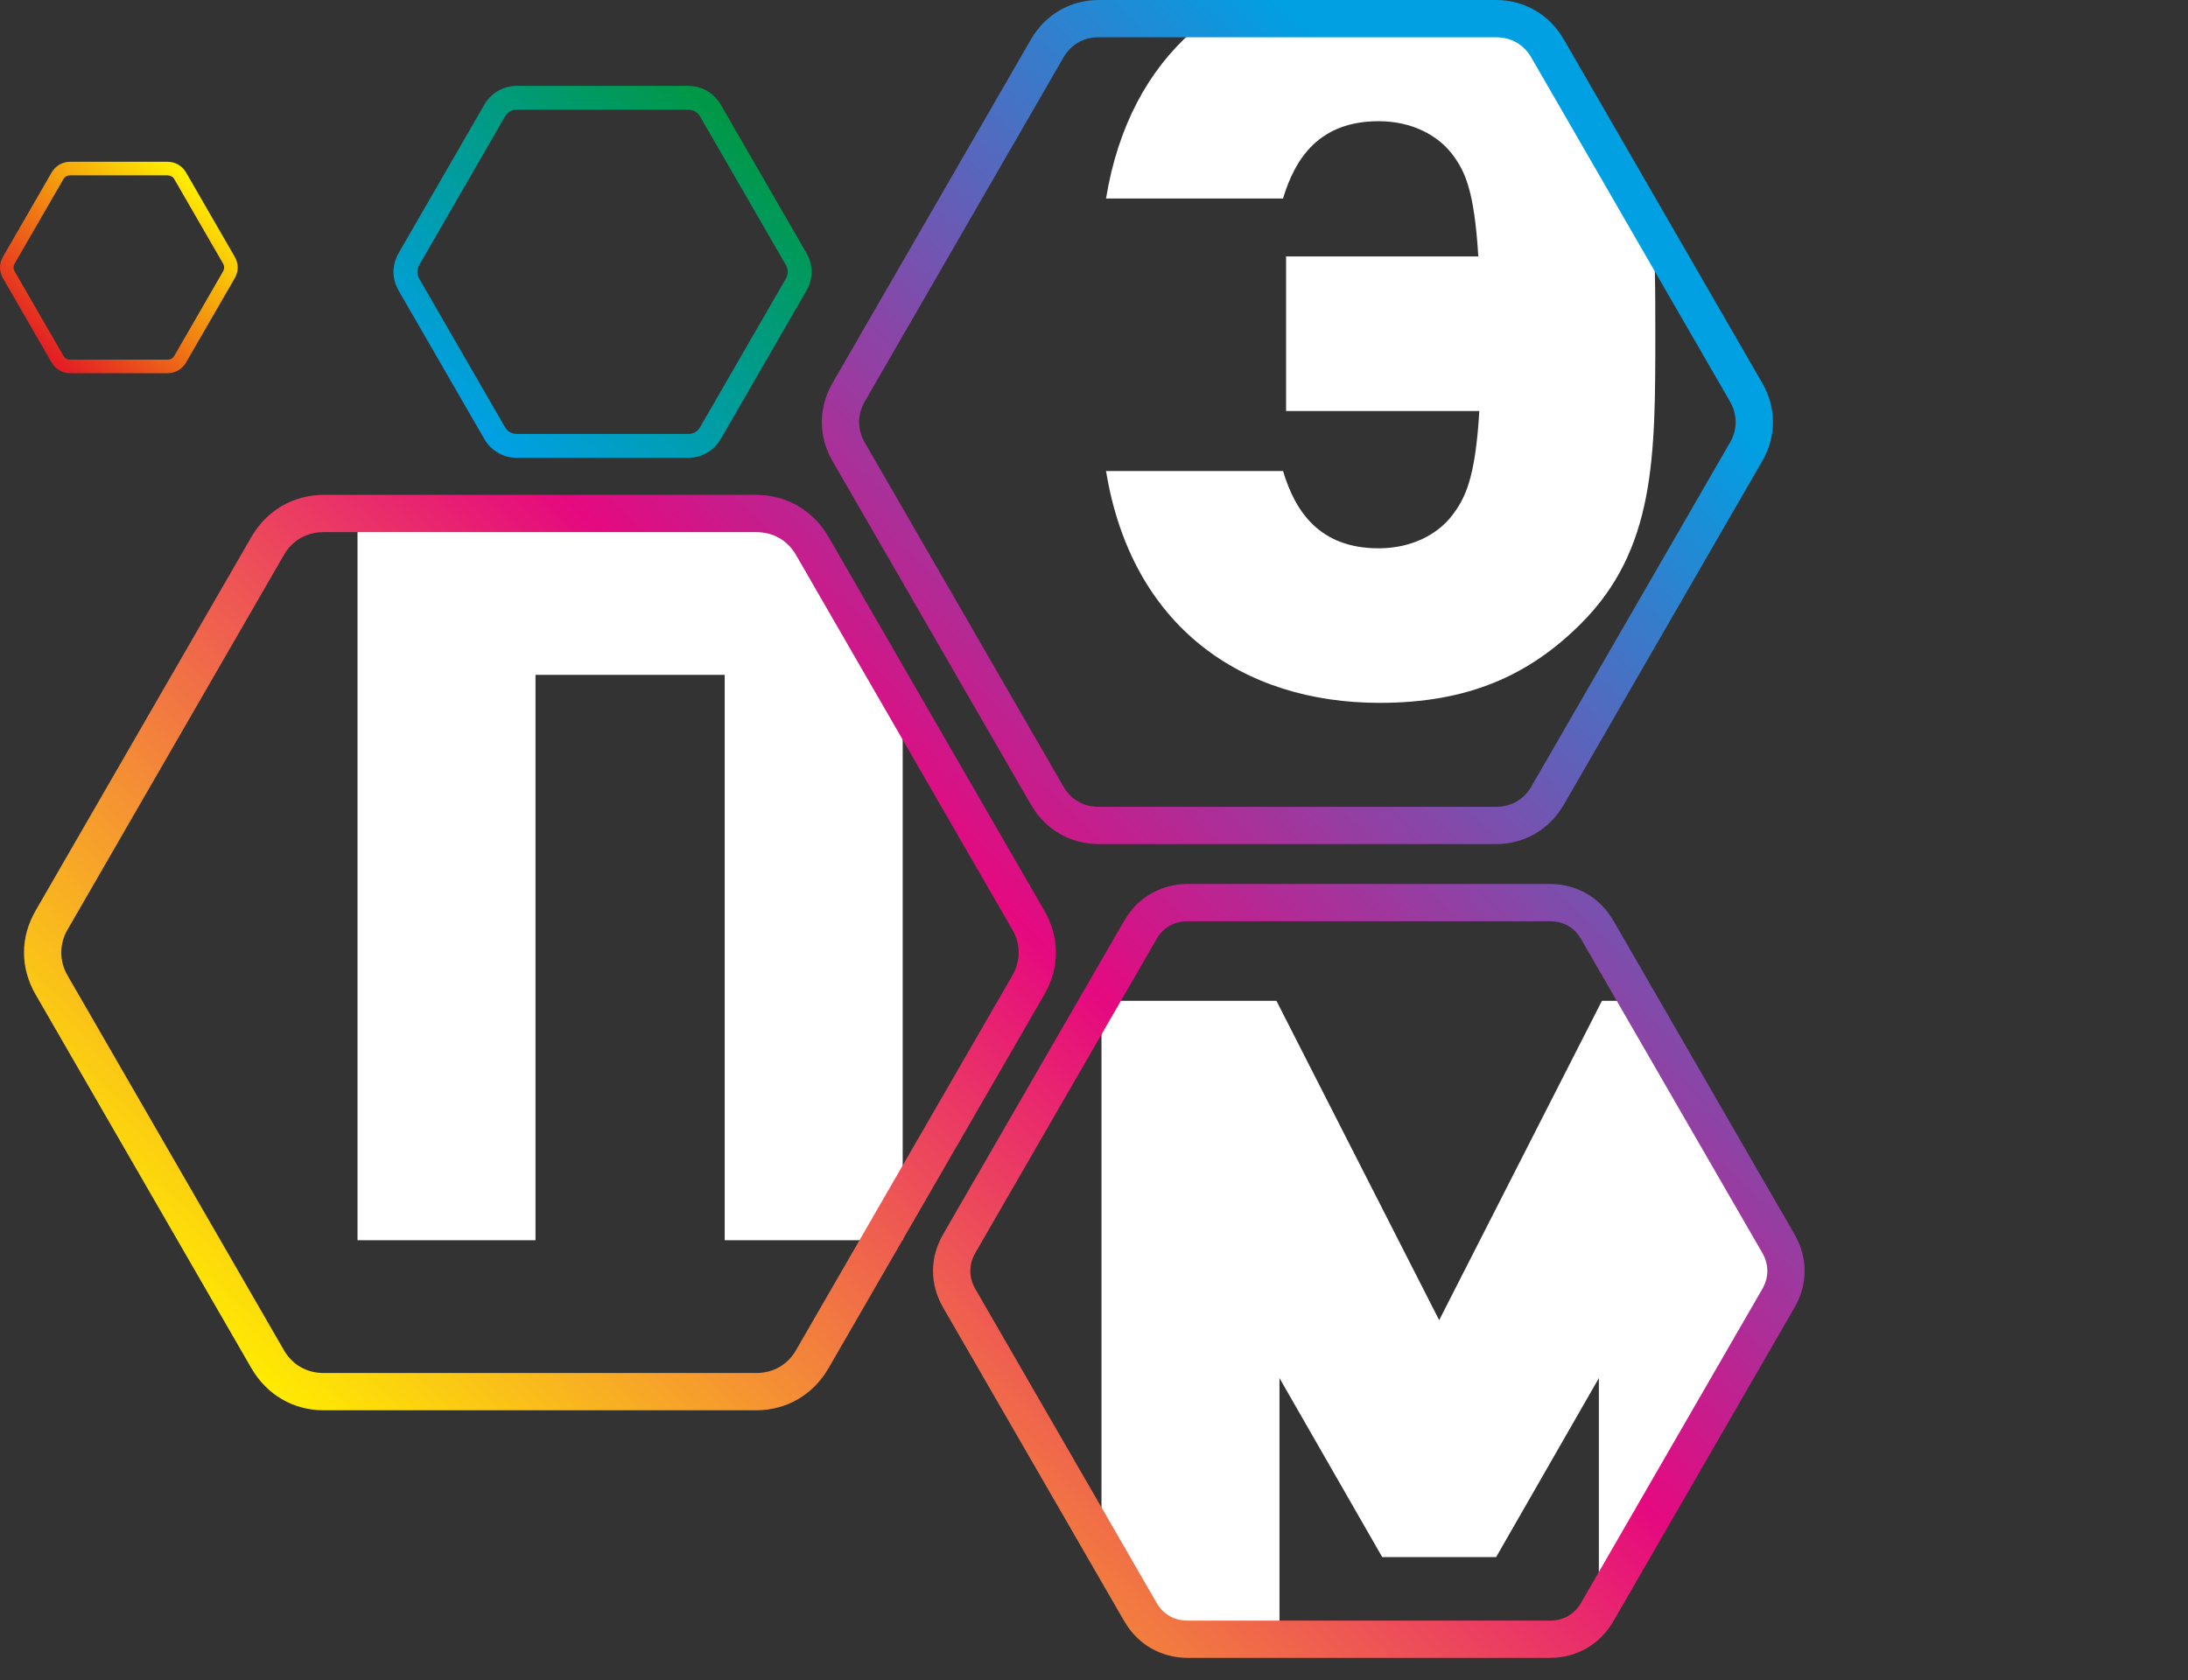
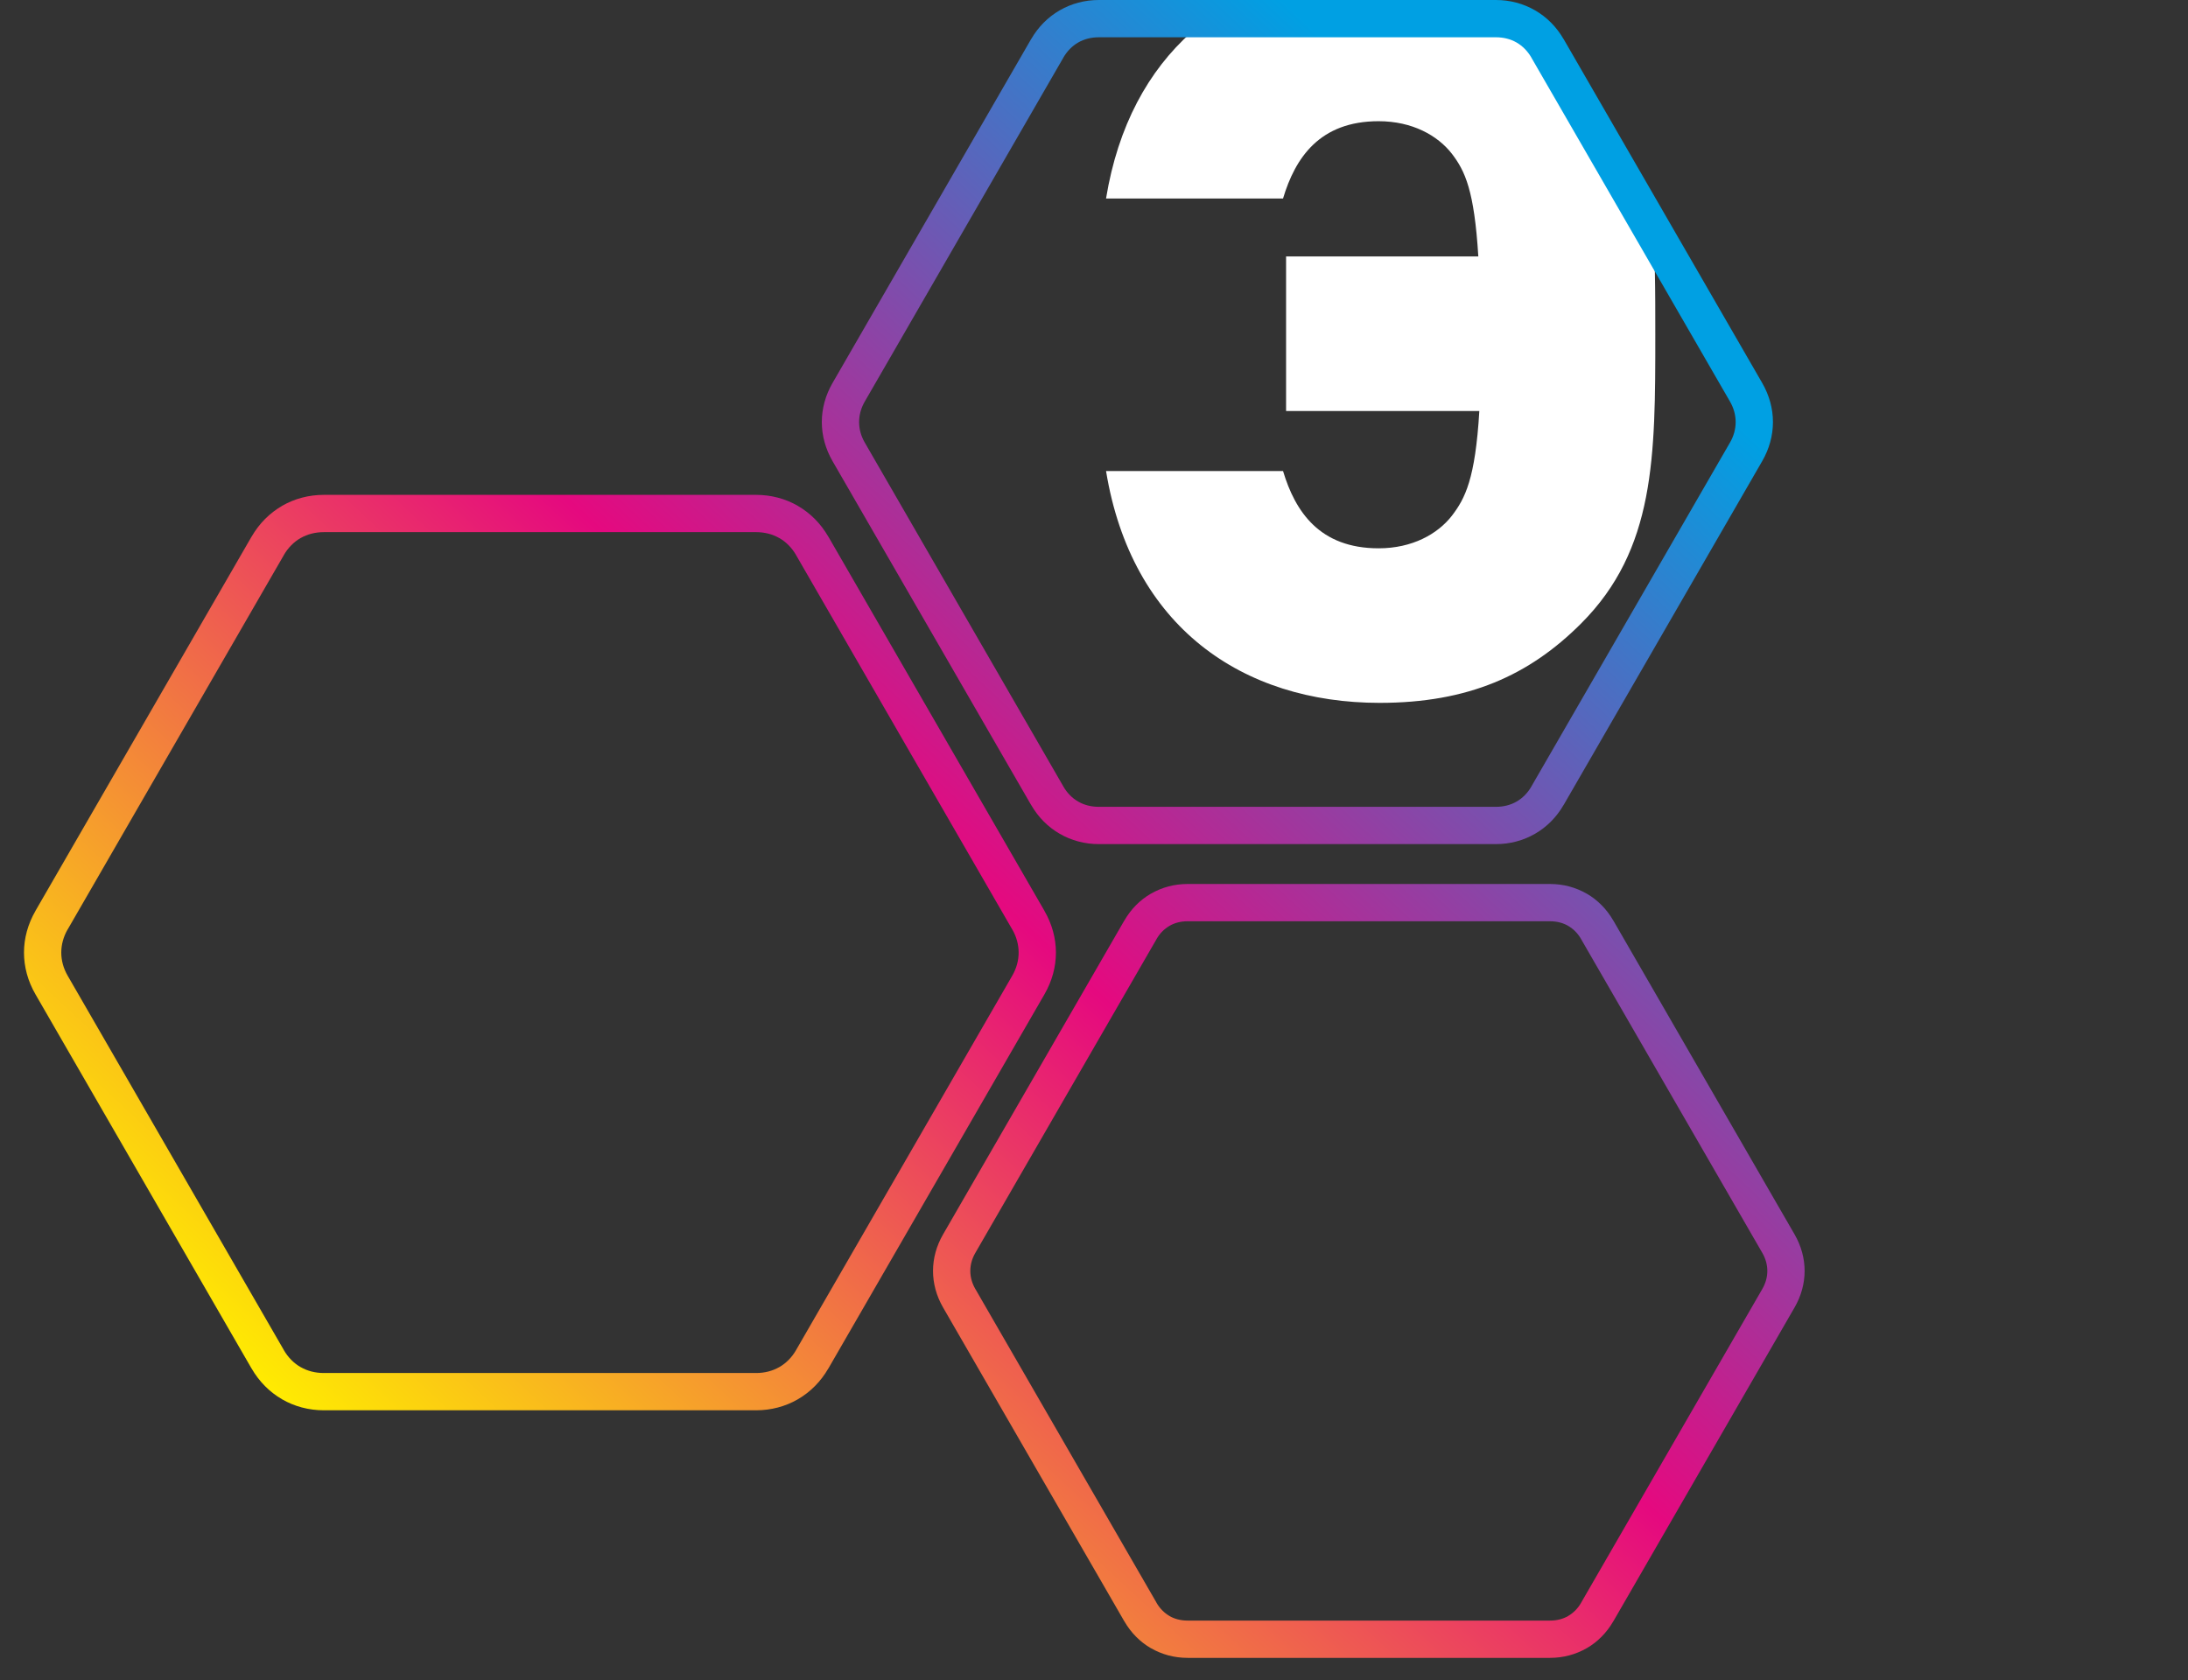
<svg xmlns="http://www.w3.org/2000/svg" width="194" height="149" viewBox="0 0 194 149" fill="none">
  <rect x="0" y="0" width="194" height="149" fill="#333333" stroke="none" />
  <path fill-rule="evenodd" clip-rule="evenodd" d="M122.328 62.334C130.174 62.334 135.585 59.9 140.184 55.3C146.768 48.717 146.768 40.51 146.768 29.688C146.768 25.822 146.768 22.291 146.467 19.047L136.91 2.858H105.639C101.82 6.26 99.12 11.166 98.068 17.603H113.761C114.843 13.995 117.007 10.749 122.237 10.749C125.214 10.749 127.468 12.011 128.731 13.635C129.903 15.168 130.715 16.881 131.076 22.743H114.031V36.451H131.166C130.805 42.494 129.903 44.207 128.731 45.741C127.468 47.364 125.214 48.627 122.237 48.627C117.007 48.627 114.843 45.38 113.761 41.772H98.068C100.323 55.571 110.153 62.334 122.328 62.334Z" fill="white" />
-   <path fill-rule="evenodd" clip-rule="evenodd" d="M157.546 116.342V109.415L144.856 88.761H142.035L127.605 117.079L113.176 88.761H97.664V138.967L101.876 145.823H113.446V122.219L122.555 138.092H132.655L141.764 122.219V142.027L157.546 116.342Z" fill="white" />
-   <path fill-rule="evenodd" clip-rule="evenodd" d="M80.038 109.992V62.232L69.852 45.78H31.699V109.992H47.481V59.849H64.255V109.992H80.038Z" fill="white" />
  <path d="M28.717 43.887H67.034C68.38 43.887 69.644 44.227 70.749 44.866L70.748 44.869C71.844 45.503 72.768 46.426 73.443 47.594L73.446 47.592L92.605 80.775V80.781C93.284 81.958 93.624 83.22 93.624 84.48C93.624 85.745 93.284 87.009 92.605 88.185L73.446 121.368L73.443 121.366C72.768 122.534 71.844 123.457 70.748 124.091L70.749 124.094C69.644 124.732 68.38 125.073 67.034 125.073H28.717C27.37 125.073 26.107 124.732 25.001 124.094L25.003 124.091C23.907 123.457 22.983 122.534 22.308 121.366L22.305 121.368L3.146 88.185C2.467 87.009 2.127 85.745 2.127 84.48C2.127 83.219 2.467 81.958 3.146 80.781V80.775L22.305 47.592L22.308 47.594C22.983 46.426 23.907 45.503 25.003 44.869L25.001 44.866C26.107 44.227 27.37 43.887 28.717 43.887ZM105.297 78.397H137.437C138.609 78.397 139.712 78.695 140.681 79.254H140.687C141.643 79.806 142.451 80.614 143.043 81.64L143.046 81.638L159.116 109.472C159.71 110.5 160.007 111.606 160.007 112.713C160.007 113.82 159.71 114.926 159.116 115.954L143.046 143.788L143.043 143.786C142.451 144.812 141.643 145.62 140.687 146.172H140.681C139.712 146.73 138.609 147.029 137.437 147.029H105.297C104.125 147.029 103.022 146.73 102.054 146.172H102.047C101.092 145.62 100.283 144.812 99.691 143.786L99.688 143.788L83.618 115.954C83.024 114.926 82.727 113.82 82.727 112.713C82.727 111.606 83.024 110.5 83.618 109.472L99.688 81.638L99.691 81.64C100.283 80.614 101.092 79.806 102.047 79.254H102.054C103.022 78.695 104.125 78.397 105.297 78.397ZM137.437 81.703H105.297C104.698 81.703 104.155 81.843 103.698 82.106L103.7 82.108C103.232 82.378 102.835 82.777 102.542 83.284V83.291L86.472 111.125C86.179 111.631 86.033 112.173 86.033 112.713C86.033 113.253 86.179 113.794 86.472 114.301L102.542 142.135V142.142C102.835 142.649 103.232 143.048 103.7 143.318L103.698 143.321C104.155 143.583 104.698 143.723 105.297 143.723H137.437C138.036 143.723 138.579 143.583 139.036 143.321L139.034 143.318C139.503 143.048 139.9 142.649 140.192 142.142V142.135L156.263 114.301C156.555 113.794 156.701 113.253 156.701 112.713C156.701 112.173 156.555 111.631 156.263 111.125L140.192 83.291V83.284C139.9 82.777 139.502 82.378 139.034 82.108L139.036 82.106C138.579 81.843 138.036 81.703 137.437 81.703ZM97.431 0H132.635C133.891 0 135.073 0.32 136.109 0.918C137.139 1.512 138.006 2.378 138.639 3.473L138.642 3.471L156.244 33.959C156.88 35.06 157.199 36.245 157.199 37.43C157.199 38.615 156.88 39.8 156.244 40.901L138.642 71.388L138.639 71.387C138.006 72.482 137.139 73.347 136.109 73.942C135.073 74.54 133.891 74.86 132.635 74.86H97.431C96.174 74.86 94.993 74.54 93.956 73.942C92.927 73.347 92.059 72.482 91.426 71.387L91.423 71.388L73.821 40.901C73.185 39.8 72.867 38.615 72.867 37.43C72.867 36.245 73.185 35.06 73.821 33.959L91.423 3.471L91.426 3.473C92.059 2.378 92.927 1.512 93.956 0.918C94.993 0.32 96.174 0 97.431 0ZM132.635 3.306H97.431C96.746 3.306 96.121 3.468 95.596 3.771C95.066 4.077 94.614 4.534 94.277 5.118V5.124L76.675 35.612C76.34 36.191 76.173 36.812 76.173 37.43C76.173 38.048 76.34 38.669 76.675 39.248L94.277 69.736V69.742C94.614 70.326 95.066 70.783 95.596 71.088C96.121 71.392 96.746 71.554 97.431 71.554H132.635C133.32 71.554 133.944 71.392 134.469 71.088C134.999 70.783 135.452 70.326 135.788 69.742V69.736L153.391 39.248C153.725 38.669 153.893 38.048 153.893 37.43C153.893 36.812 153.725 36.191 153.391 35.612L135.788 5.124V5.118C135.452 4.534 134.999 4.077 134.469 3.771C133.944 3.468 133.32 3.306 132.635 3.306ZM67.034 47.193H28.717C27.95 47.193 27.249 47.376 26.654 47.719H26.648C26.049 48.065 25.538 48.58 25.158 49.238V49.245L6 82.428L5.997 82.426C5.622 83.079 5.433 83.78 5.433 84.48C5.433 85.178 5.622 85.878 6 86.532L25.158 119.715V119.721C25.538 120.38 26.049 120.895 26.648 121.24H26.654C27.249 121.584 27.95 121.767 28.717 121.767H67.034C67.801 121.767 68.502 121.584 69.097 121.24H69.103C69.702 120.895 70.213 120.38 70.593 119.721V119.715L89.751 86.532C90.129 85.878 90.318 85.178 90.318 84.48C90.318 83.779 90.129 83.078 89.754 82.426L89.751 82.428L70.593 49.245V49.238C70.213 48.58 69.702 48.065 69.103 47.719H69.097C68.502 47.376 67.801 47.193 67.034 47.193Z" fill="url(#paint0_linear)" />
-   <path d="M45.832 7.615H61.019C61.62 7.615 62.189 7.77 62.689 8.059C63.186 8.345 63.603 8.762 63.907 9.287L63.909 9.286L71.502 22.438V22.443C71.808 22.972 71.962 23.541 71.962 24.108C71.962 24.676 71.808 25.244 71.502 25.774V25.779L63.909 38.931L63.907 38.93C63.603 39.455 63.186 39.871 62.689 40.158C62.189 40.447 61.62 40.602 61.019 40.602H45.832C45.227 40.602 44.657 40.447 44.157 40.158L44.158 40.156C43.66 39.868 43.243 39.452 42.941 38.931L35.348 25.779V25.774C35.042 25.244 34.889 24.676 34.889 24.108C34.889 23.541 35.042 22.972 35.348 22.443V22.438L42.941 9.286L42.943 9.287C43.247 8.762 43.665 8.345 44.162 8.059C44.661 7.77 45.23 7.615 45.832 7.615ZM61.019 9.733H45.832C45.596 9.733 45.384 9.787 45.212 9.886C45.036 9.988 44.883 10.142 44.769 10.34V10.345L37.175 23.497L37.174 23.496C37.063 23.69 37.006 23.899 37.006 24.108C37.006 24.317 37.063 24.527 37.174 24.721L37.175 24.72L44.769 37.873C44.886 38.075 45.038 38.23 45.212 38.331H45.216C45.389 38.43 45.599 38.484 45.832 38.484H61.019C61.255 38.484 61.466 38.43 61.639 38.331C61.815 38.229 61.967 38.075 62.081 37.877V37.873L69.675 24.72L69.676 24.721C69.787 24.527 69.844 24.317 69.844 24.108C69.844 23.899 69.787 23.69 69.676 23.496L69.675 23.497L62.081 10.345V10.34C61.967 10.142 61.815 9.988 61.639 9.886C61.466 9.787 61.255 9.733 61.019 9.733Z" fill="url(#paint1_linear)" />
-   <path d="M6.221 14.348H14.854C15.197 14.348 15.523 14.436 15.806 14.6L15.806 14.601C16.088 14.764 16.325 15.001 16.497 15.3L20.814 22.777C20.988 23.078 21.076 23.401 21.076 23.724C21.076 24.046 20.988 24.37 20.814 24.671L16.497 32.148C16.325 32.447 16.087 32.685 15.804 32.848C15.519 33.012 15.196 33.1 14.854 33.1H6.221C5.879 33.1 5.556 33.012 5.271 32.848C4.989 32.685 4.752 32.448 4.579 32.15L4.578 32.15L0.261 24.674V24.671C0.087 24.37 0 24.046 0 23.724C0 23.402 0.087 23.078 0.261 22.777V22.774L4.578 15.297L4.579 15.298C4.751 15 4.988 14.764 5.27 14.601L5.269 14.6C5.553 14.436 5.878 14.348 6.221 14.348ZM14.854 15.552H6.221C6.089 15.552 5.97 15.582 5.871 15.639H5.869C5.769 15.697 5.682 15.785 5.617 15.897V15.899L1.3 23.376L1.299 23.375C1.236 23.486 1.204 23.605 1.204 23.724C1.204 23.843 1.236 23.962 1.299 24.072L1.3 24.072L5.617 31.548V31.551C5.682 31.663 5.769 31.751 5.868 31.808C5.967 31.865 6.087 31.896 6.221 31.896H14.854C14.989 31.896 15.109 31.865 15.207 31.808C15.307 31.751 15.393 31.663 15.458 31.551L19.775 24.074C19.839 23.963 19.871 23.843 19.871 23.724C19.871 23.605 19.839 23.485 19.775 23.374L15.458 15.897C15.394 15.785 15.307 15.697 15.207 15.639H15.204C15.106 15.583 14.986 15.552 14.854 15.552Z" fill="url(#paint2_linear)" />
  <defs>
    <linearGradient id="paint0_linear" x1="25.248" y1="125.497" x2="128.951" y2="14.142" gradientUnits="userSpaceOnUse">
      <stop stop-color="#FFED00" />
      <stop offset="0.502" stop-color="#E5097F" />
      <stop offset="1" stop-color="#00A0E3" />
    </linearGradient>
    <linearGradient id="paint1_linear" x1="40.318" y1="35.771" x2="63.484" y2="9.734" gradientUnits="userSpaceOnUse">
      <stop stop-color="#00A0E3" />
      <stop offset="1" stop-color="#009846" />
    </linearGradient>
    <linearGradient id="paint2_linear" x1="3.086" y1="30.354" x2="16.256" y2="15.552" gradientUnits="userSpaceOnUse">
      <stop stop-color="#E31E24" />
      <stop offset="1" stop-color="#FFED00" />
    </linearGradient>
  </defs>
</svg>